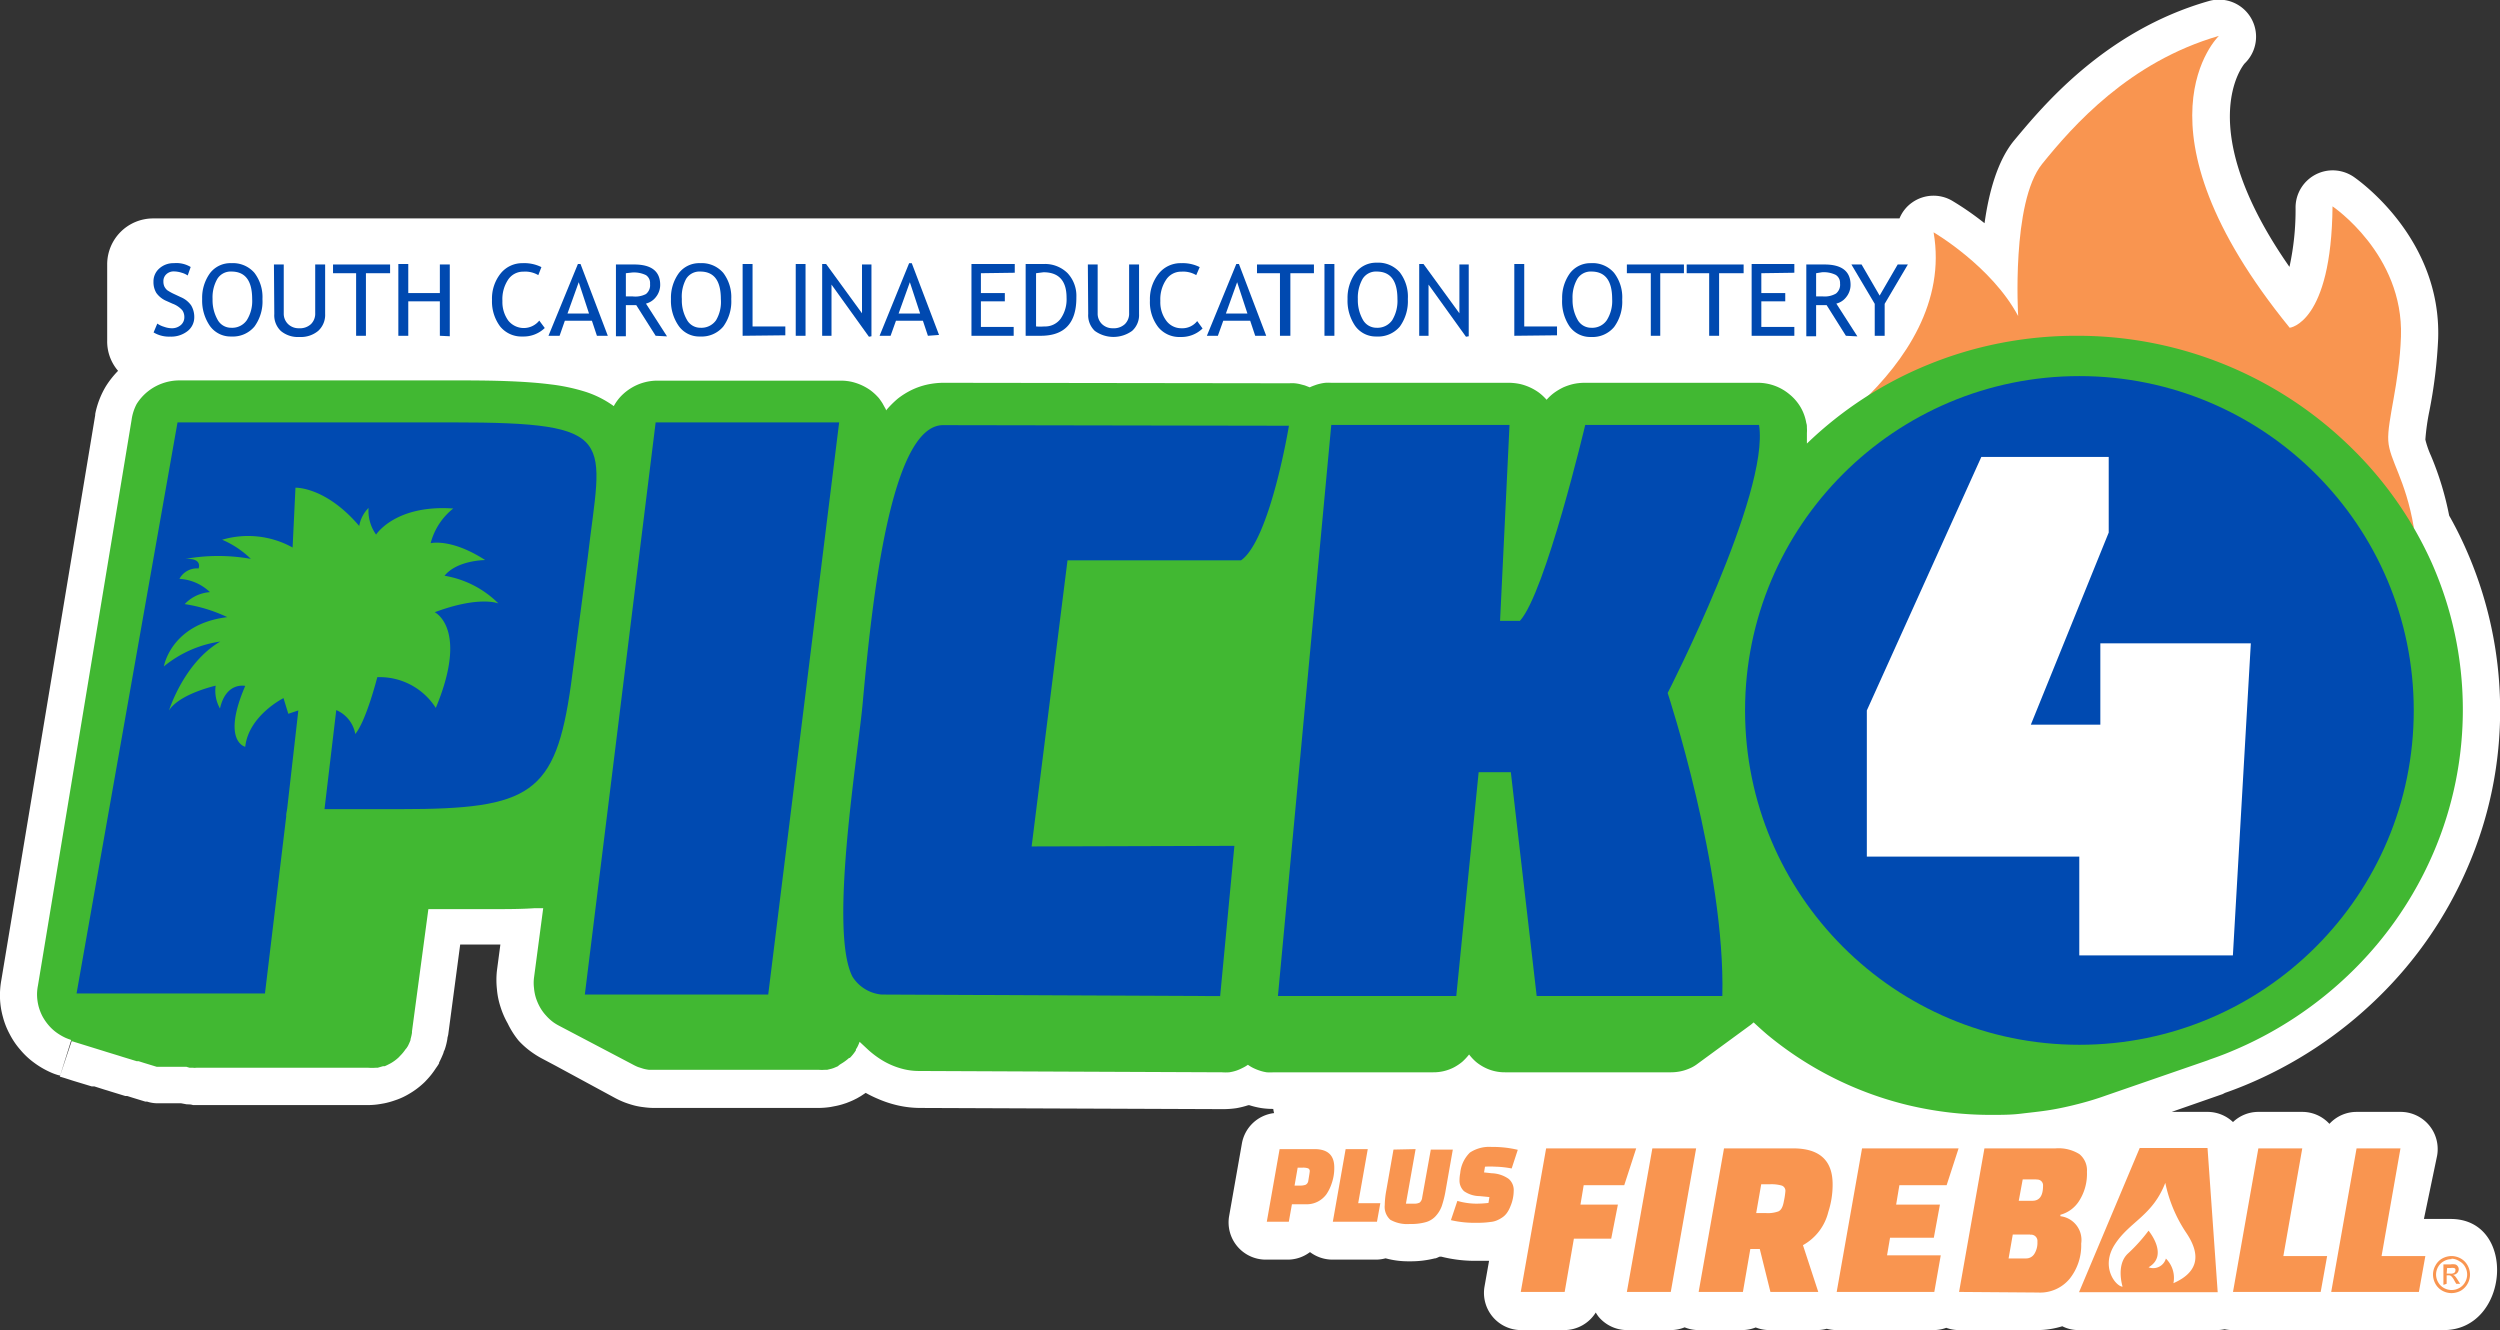
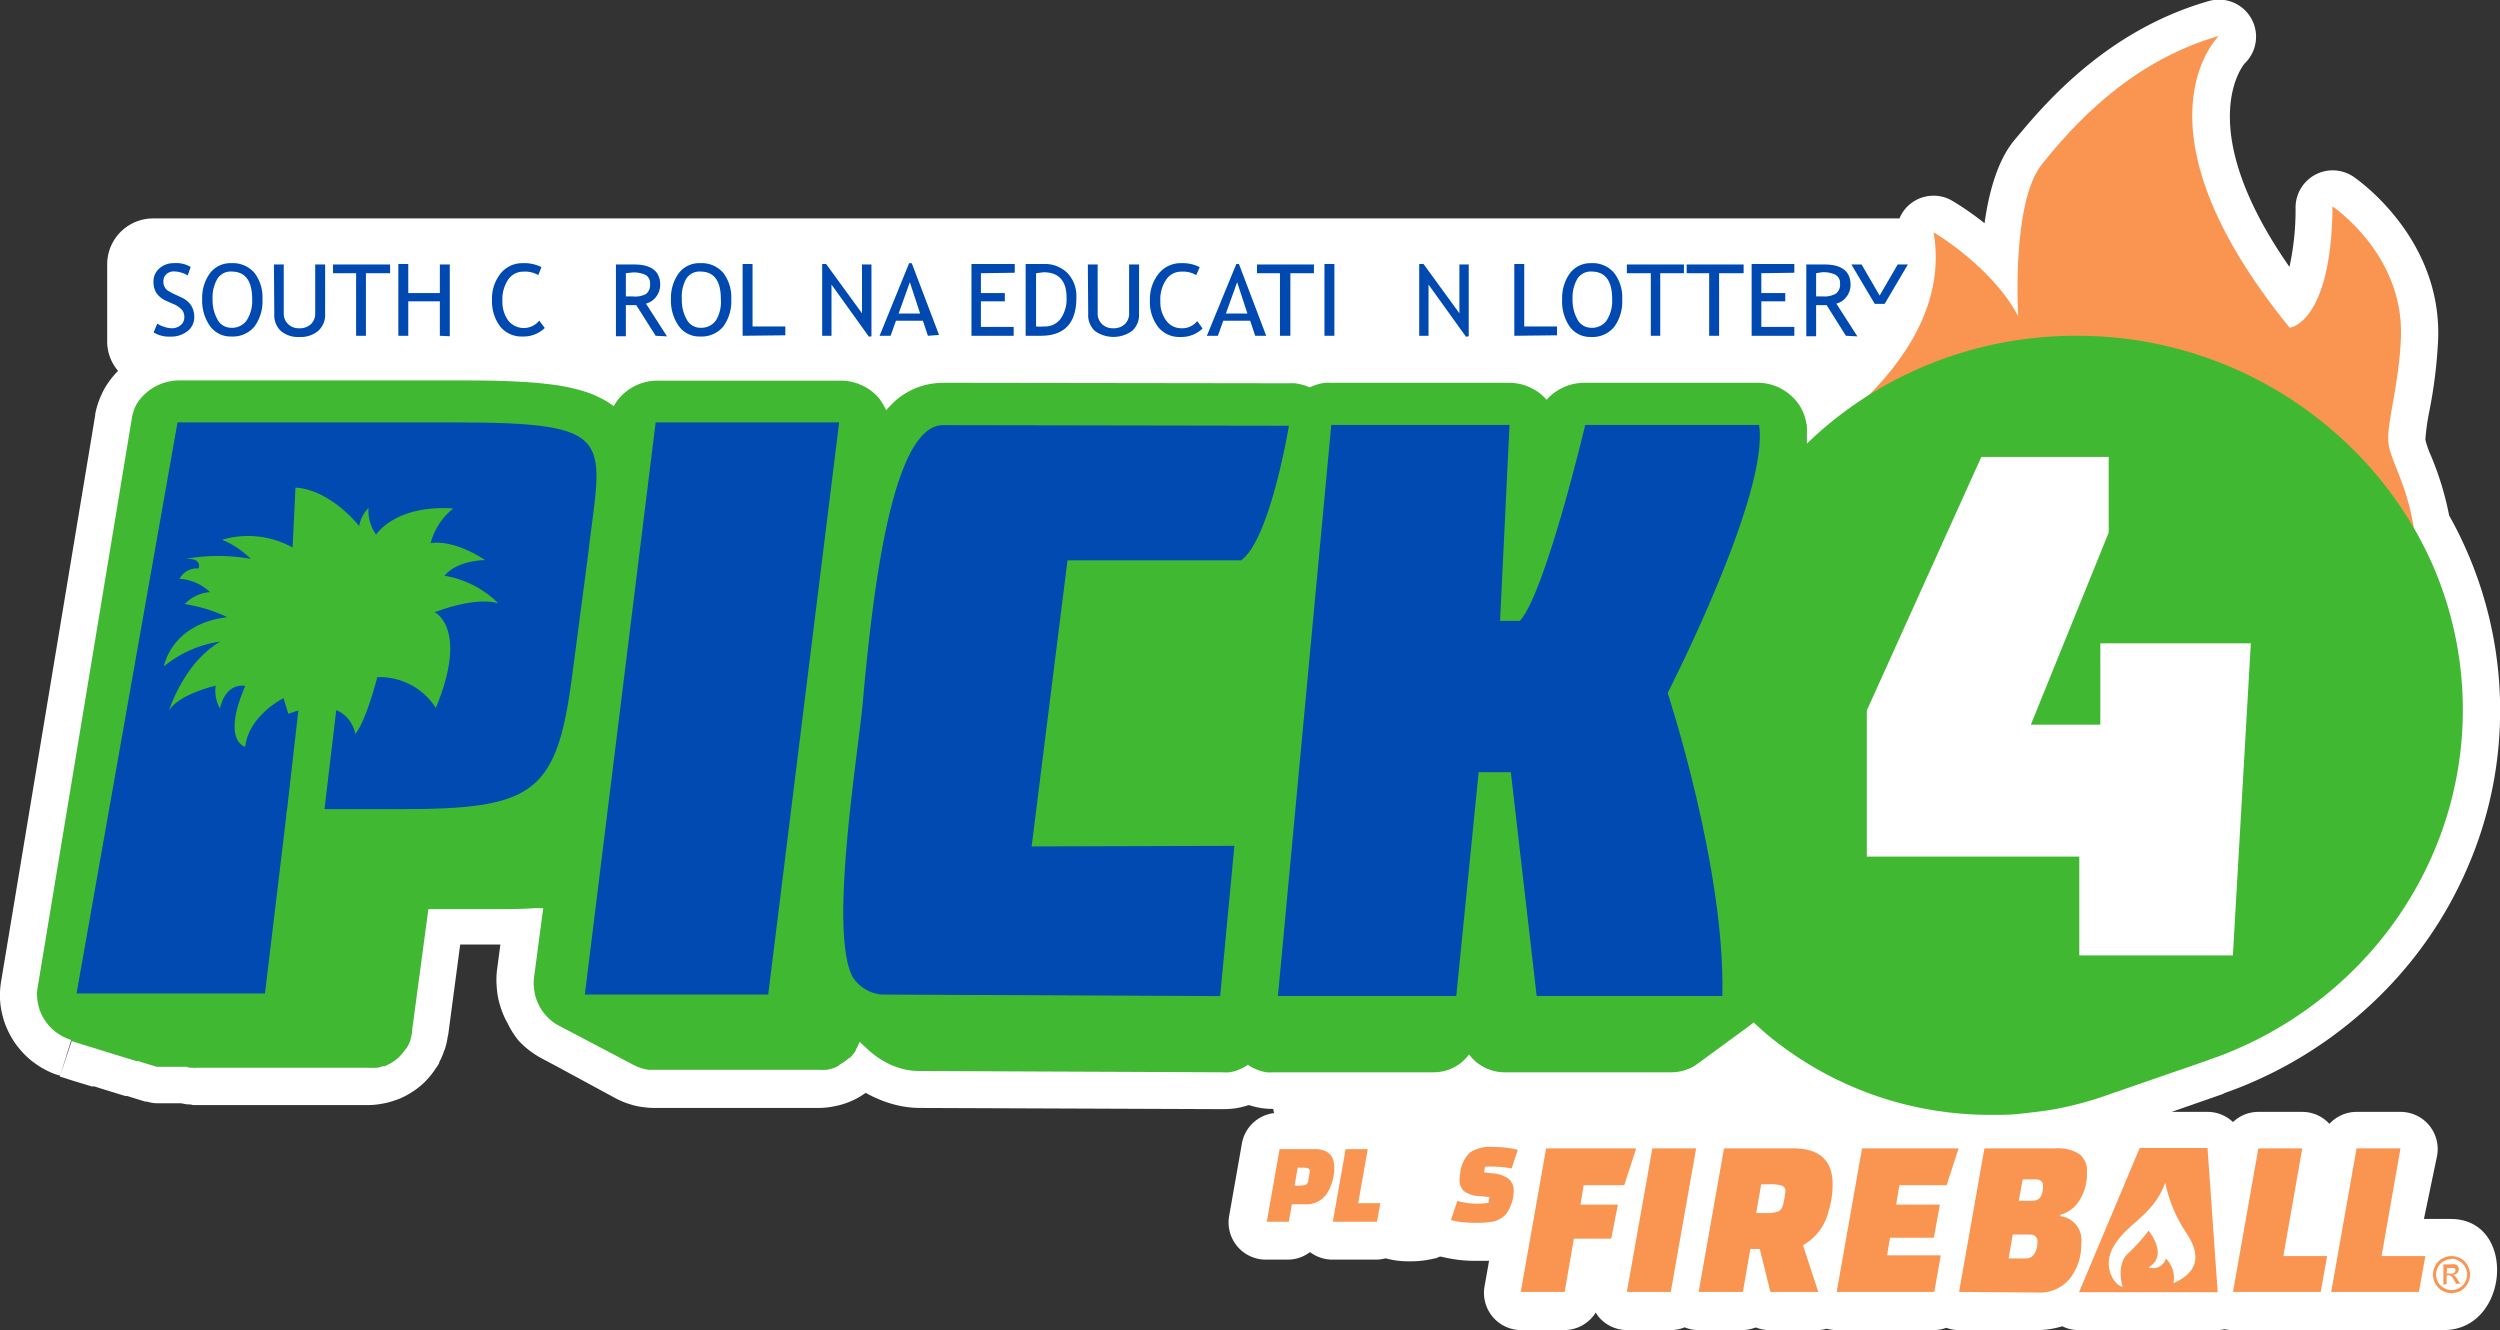
<svg xmlns="http://www.w3.org/2000/svg" viewBox="0 0 208.99 111.19">
  <rect x="0" y="0" width="208.99" height="111.19" fill="#333333" stroke="none" />
  <defs>
    <style>.cls-1{fill:#fff;}.cls-2{fill:#f99550;}.cls-3{fill:#41b832;}.cls-4{fill:#004ab1;}.cls-5{fill:#0049b0;}</style>
  </defs>
  <g id="Layer_2" data-name="Layer 2">
    <g id="Layer_1-2" data-name="Layer 1">
      <path class="cls-1" d="M186,91.36c.61-.21,1.15-.42,1.66-.63a35,35,0,0,0,11.15-7.35,33.8,33.8,0,0,0,7.49-10.91A32.89,32.89,0,0,0,209,59.12a33.25,33.25,0,0,0-2.9-13.32c-.4-.9-.85-1.8-1.36-2.7a25.26,25.26,0,0,0-1.52-5,7.57,7.57,0,0,1-.47-1.35,18.61,18.61,0,0,1,.33-2.36,40.23,40.23,0,0,0,.74-6.07c.28-8.48-6.78-13.34-7.08-13.55a3.15,3.15,0,0,0-1.74-.53,3.11,3.11,0,0,0-3.1,3.07,22.29,22.29,0,0,1-.51,5c-8.22-11.78-3.8-16.94-3.75-17a3.1,3.1,0,0,0-3-5.22c-8.78,2.51-14,8.94-16.29,11.68-1.37,1.68-2.09,4.3-2.45,6.89a24.85,24.85,0,0,0-2.71-1.88,3.09,3.09,0,0,0-3.33.14,3,3,0,0,0-1.07,1.34h-146a3.84,3.84,0,0,0-3.83,3.83V28.5A3.76,3.76,0,0,0,9.87,31a7.71,7.71,0,0,0-1,1.26,7.18,7.18,0,0,0-.91,2.35s0,.06,0,.09L.11,81.94A7.12,7.12,0,0,0,0,83.47,6.75,6.75,0,0,0,.24,85a6.43,6.43,0,0,0,.57,1.45,6.44,6.44,0,0,0,.89,1.31,6.43,6.43,0,0,0,1.14,1.07,7.25,7.25,0,0,0,1.34.79,4.75,4.75,0,0,0,.77.28l.08,0L5.94,87H6L5,90l.37.11.75.24,1.55.47.14,0,.08,0,.85.27.27.08.25.08,1.21.37.16,0,.44.14,1.08.33.05,0,.1,0a2.79,2.79,0,0,0,.91.14h1.93l.48.09c.17,0,.34,0,.51.06l.52,0h14.1a6.35,6.35,0,0,0,1.11-.1l.28-.05a6.71,6.71,0,0,0,.86-.24l.23-.08a5.78,5.78,0,0,0,.94-.45,6.72,6.72,0,0,0,1.21-.89,3.19,3.19,0,0,0,.26-.26,6.57,6.57,0,0,0,.79-1l.07-.1a3,3,0,0,0,.21-.33.21.21,0,0,1,0-.06,8.67,8.67,0,0,0,.37-.82c0-.09.07-.18.1-.27a5.42,5.42,0,0,0,.22-.89c0-.12.05-.23.07-.35l1-7.53h3.36l-.29,2.19a7.09,7.09,0,0,0,0,1.53,6.46,6.46,0,0,0,.3,1.49,7,7,0,0,0,.6,1.38A7.13,7.13,0,0,0,43.36,87a7,7,0,0,0,1.15,1,7.36,7.36,0,0,0,.78.48h0l1.15.61,5,2.71a7.43,7.43,0,0,0,.76.35,8.45,8.45,0,0,0,.81.26,5.77,5.77,0,0,0,.83.15,6.22,6.22,0,0,0,.86.06H68.43a7.07,7.07,0,0,0,1-.08l.31-.06a6,6,0,0,0,.67-.16l.34-.11c.21-.08.41-.16.6-.25l.3-.15.31-.18.41-.27a9.8,9.8,0,0,0,1,.49,9.4,9.4,0,0,0,1.7.56,8.53,8.53,0,0,0,1.88.21l25.31.1a7.77,7.77,0,0,0,1.09-.08,6.9,6.9,0,0,0,1-.25l0,0,.09,0a6.88,6.88,0,0,0,1,.24,6.37,6.37,0,0,0,1,.07,2,2,0,0,0,.07.35,3.1,3.1,0,0,0-2.69,2.53l-1.07,6.08a3.11,3.11,0,0,0,3.06,3.64h1.84a3.09,3.09,0,0,0,1.86-.63,3.14,3.14,0,0,0,1.87.63h3.69a3.24,3.24,0,0,0,.76-.11,7.2,7.2,0,0,0,2,.25,8.17,8.17,0,0,0,2.09-.24c.15,0,.29-.1.44-.15l.12,0a11.55,11.55,0,0,0,3,.35c.35,0,.67,0,1,0l-.38,2.15a3.11,3.11,0,0,0,3,3.64h3.67a3.11,3.11,0,0,0,2.63-1.47,2.82,2.82,0,0,0,.24.36,3.11,3.11,0,0,0,2.37,1.11h3.67a3.14,3.14,0,0,0,1.15-.23,3.08,3.08,0,0,0,1.13.23h3.66a3.18,3.18,0,0,0,1.15-.22,3.14,3.14,0,0,0,1.15.22h4a3.5,3.5,0,0,0,.79-.11,3.33,3.33,0,0,0,.77.11h8.16a3.11,3.11,0,0,0,1.06-.19,3.12,3.12,0,0,0,1,.19h6.59a7.09,7.09,0,0,0,2.11-.32,3,3,0,0,0,1.33.32h11.59a3.5,3.5,0,0,0,.65-.07,3.18,3.18,0,0,0,.62.07H194a2.63,2.63,0,0,0,.49,0,2.91,2.91,0,0,0,.4,0h9.4c5.5,0,6.16-9.29.57-9.29l-2.23,0,1.08-5.18a2.93,2.93,0,0,0,.07-.67,3.1,3.1,0,0,0-3.1-3.1H197a3.08,3.08,0,0,0-2.27,1,3.07,3.07,0,0,0-2.27-1h-3.68a3.06,3.06,0,0,0-2.11.85,3.09,3.09,0,0,0-2.13-.85h-3l4.27-1.49Z" />
      <path class="cls-2" d="M148.07,39.12s15.6-8.06,13.57-19.7c0,0,4.84,2.82,7.07,7,0,0-.58-9.51,2-12.71S178,5.17,185.49,3c0,0-7.85,7.49,5.92,24.4,0,0,3.49-.36,3.58-10.15,0,0,5.95,4,5.72,10.88-.13,3.93-1.16,7.06-1.06,8.71s1.44,3.19,2.13,7.22l-2.62,4.8Z" />
      <path class="cls-3" d="M203.26,47a31.48,31.48,0,0,0-7-9.86,32.64,32.64,0,0,0-22.68-9.07,33,33,0,0,0-6.41.62,32.21,32.21,0,0,0-6,1.8,32,32,0,0,0-10.12,6.59v-.45c0-.15,0-.3,0-.44a2.86,2.86,0,0,0,0-.42c0-.14,0-.27-.05-.4a3.9,3.9,0,0,0-.49-1.35,4,4,0,0,0-.92-1.06A4.12,4.12,0,0,0,147,32H132.44a4.61,4.61,0,0,0-.91.1,4.87,4.87,0,0,0-.84.28,5.24,5.24,0,0,0-.76.45,4,4,0,0,0-.64.59,4.4,4.4,0,0,0-.63-.59,4.33,4.33,0,0,0-.75-.44,4.26,4.26,0,0,0-.85-.29,4.73,4.73,0,0,0-.93-.1H111.27a3.59,3.59,0,0,0-.47,0,3.4,3.4,0,0,0-.46.08,3.06,3.06,0,0,0-.43.13,3.69,3.69,0,0,0-.42.17l-.41-.16-.42-.11a3.21,3.21,0,0,0-.43-.07,3.39,3.39,0,0,0-.45,0L78.93,32a6.57,6.57,0,0,0-1.42.15,6,6,0,0,0-1.28.44,6.6,6.6,0,0,0-1.16.72,8.12,8.12,0,0,0-1,1c0-.1-.09-.21-.14-.31l-.16-.29c-.06-.09-.12-.19-.19-.28a1.71,1.71,0,0,0-.21-.26,4.35,4.35,0,0,0-.64-.57,4.48,4.48,0,0,0-1.57-.69,4.28,4.28,0,0,0-.87-.09H54.94a4.23,4.23,0,0,0-1.13.16,4.17,4.17,0,0,0-1,.43,4.32,4.32,0,0,0-.86.67,3.91,3.91,0,0,0-.64.87A8.47,8.47,0,0,0,49,32.77a15.9,15.9,0,0,0-3-.64c-1.1-.14-2.31-.22-3.63-.27S39.61,31.8,38,31.8h-23a4.26,4.26,0,0,0-1.43.25,4.19,4.19,0,0,0-2.15,1.73A4,4,0,0,0,11,35.1L3.17,82.4a3.78,3.78,0,0,0-.07.88,4.16,4.16,0,0,0,.13.86,4.1,4.1,0,0,0,.32.82,4.3,4.3,0,0,0,.5.73,3.76,3.76,0,0,0,.65.61,4.75,4.75,0,0,0,.76.45,4.23,4.23,0,0,0,.83.27s-1-1-1.07-1,.83,1,.73,1l1.13.35,1.55.48.22.07,1.11.34.25.08,1.21.37.16,0,.44.14,1.08.33.05,0,.11,0h2.32l.27.08.28,0a1.27,1.27,0,0,0,.28,0H30.79a4.07,4.07,0,0,0,.61,0l.17,0,.45-.13.14,0c.17-.07.34-.16.51-.25a3.53,3.53,0,0,0,.66-.49l.14-.15a3.35,3.35,0,0,0,.42-.51L34,87.6a1.1,1.1,0,0,1,.09-.14h0a4.83,4.83,0,0,0,.23-.52l0-.07v0a4.54,4.54,0,0,0,.12-.53s0-.07,0-.12L35.81,76H41c1.35,0,2.59,0,3.71-.08l.7,0-.77,5.82a3.47,3.47,0,0,0,0,.85,3.93,3.93,0,0,0,.16.83,4.49,4.49,0,0,0,.34.78,3.79,3.79,0,0,0,.51.7,3.9,3.9,0,0,0,.64.58,4.09,4.09,0,0,0,.68.38l-.23-.11L52.92,89a4,4,0,0,0,.42.2l.44.14a3.4,3.4,0,0,0,.46.09l.47,0H68.43a3.31,3.31,0,0,0,.55,0l.17,0,.37-.09.18-.06.33-.14L70.2,89l.16-.1a4,4,0,0,0,.62-.46l.06,0a3.5,3.5,0,0,0,.51-.64.35.35,0,0,0,0-.08,1.48,1.48,0,0,0,.13-.21v0a3.79,3.79,0,0,0,.18-.42v0l.74.69a7.79,7.79,0,0,0,.89.69,6.35,6.35,0,0,0,2.15.93,5.41,5.41,0,0,0,1.21.13l25.32.11a3.81,3.81,0,0,0,.59,0,3.5,3.5,0,0,0,.56-.13,3.38,3.38,0,0,0,.52-.22,2.87,2.87,0,0,0,.48-.28,3,3,0,0,0,.49.29,4.18,4.18,0,0,0,.53.21,3.39,3.39,0,0,0,.55.13,3.77,3.77,0,0,0,.58,0h13.34a3.71,3.71,0,0,0,1.71-.4,4.16,4.16,0,0,0,.71-.47,4.84,4.84,0,0,0,.58-.62,4.22,4.22,0,0,0,.58.62,3.88,3.88,0,0,0,.72.47,3.64,3.64,0,0,0,.82.3,3.68,3.68,0,0,0,.89.1h13.88a4,4,0,0,0,.61-.05,3.51,3.51,0,0,0,.58-.14,4.35,4.35,0,0,0,.54-.22,3.12,3.12,0,0,0,.49-.31l4.56-3.34a1.25,1.25,0,0,1-.12.08c.09-.06.16-.13.24-.19q.54.51,1.11,1a29.15,29.15,0,0,0,11.81,5.92,29.7,29.7,0,0,0,6.91.81c.84,0,1.68,0,2.5-.1s1.65-.18,2.45-.31,1.6-.31,2.38-.51,1.54-.43,2.29-.7l8.68-3-.2.06c.64-.22,1.28-.45,1.9-.71a31.85,31.85,0,0,0,10.17-6.7,30.94,30.94,0,0,0,6.81-9.91A30.29,30.29,0,0,0,203.26,47Z" />
-       <circle class="cls-4" cx="173.83" cy="59.39" r="27.95" />
      <path class="cls-4" d="M33.52,67.64H24L22.15,83.05H6.4l8.44-47.74h23c14.1,0,12.44,1.33,11.29,11.31l-1.4,10.62C46.44,66.41,44.35,67.64,33.52,67.64Z" />
      <path class="cls-4" d="M48.89,83.14l5.92-47.83H70.15L64.22,83.14Z" />
      <path class="cls-4" d="M103.19,70.71,102,83.27l-28.31-.13a3.22,3.22,0,0,1-2.43-1.5c-2-3.9.52-18.84.87-23,.78-8.57,2.35-23.1,6.71-23.1l28.91.05s-1.57,9.53-4,11.25l-14.51,0-3,23.92Z" />
      <path class="cls-4" d="M126.3,64.55h-2.69l-1.87,18.71H106.83l4.46-47.74h14.9L125.4,51.9h1.66c2.14-2.36,5.46-16.38,5.46-16.38h14.53c.91,5.73-7.64,22.41-7.64,22.41s4.84,14.71,4.57,25.33H128.46Z" />
      <path class="cls-2" d="M109.15,100.67H108l-.26,1.46h-1.84l1.07-6.07h2.91c1.11,0,1.66.51,1.66,1.53a3.89,3.89,0,0,1-.21,1.32,3.66,3.66,0,0,1-.45.93,2.08,2.08,0,0,1-.68.59A2,2,0,0,1,109.15,100.67Zm-.67-3.06-.26,1.5h.43a1.33,1.33,0,0,0,.5-.07.44.44,0,0,0,.22-.34c.08-.48.12-.74.12-.79a.24.24,0,0,0-.14-.24,1.25,1.25,0,0,0-.44-.06Z" />
      <path class="cls-2" d="M115.11,102.13h-3.69l1.07-6.07h1.85l-.8,4.52h1.85Z" />
-       <path class="cls-2" d="M118.34,96.06l-.81,4.56h.67a.94.94,0,0,0,.48-.09.64.64,0,0,0,.21-.43l.72-4h1.84l-.6,3.41a8.55,8.55,0,0,1-.33,1.33,2.52,2.52,0,0,1-.54.86,1.76,1.76,0,0,1-.84.48,4.5,4.5,0,0,1-1.27.14,2.87,2.87,0,0,1-1.64-.35,1.44,1.44,0,0,1-.47-1.23,7.34,7.34,0,0,1,.13-1.23l.6-3.41Z" />
      <path class="cls-2" d="M121.29,102l.54-1.61a5.77,5.77,0,0,0,1.5.23,8.12,8.12,0,0,0,1.1-.06l.08-.49-.81-.08a2.32,2.32,0,0,1-1.31-.41,1.2,1.2,0,0,1-.38-.94,3.17,3.17,0,0,1,.06-.58,2.74,2.74,0,0,1,.81-1.71,2.92,2.92,0,0,1,1.82-.47,8.92,8.92,0,0,1,2.18.24l-.51,1.56a8.07,8.07,0,0,0-1.36-.15,7,7,0,0,0-.87,0l-.08.48.65.07a2.61,2.61,0,0,1,1.41.47,1.23,1.23,0,0,1,.42,1,3.38,3.38,0,0,1-.27,1.28,2.51,2.51,0,0,1-.3.57,1.53,1.53,0,0,1-.41.39,2.5,2.5,0,0,1-.45.24,1.74,1.74,0,0,1-.51.12,7.2,7.2,0,0,1-1.12.07A8.67,8.67,0,0,1,121.29,102Z" />
      <path class="cls-2" d="M134.69,103.55h-3.12L130.8,108h-3.67l2.12-12h7.53l-1,3.08h-3.39l-.27,1.62h3.13Z" />
      <path class="cls-2" d="M136,108l2.13-12h3.66l-2.12,12Z" />
      <path class="cls-2" d="M152,108h-4l-.89-3.59h-.79l-.62,3.59H142l2.12-12h5.78q3.3,0,3.3,3a7.35,7.35,0,0,1-.36,2.31,4.35,4.35,0,0,1-2.12,2.78Zm-4.77-9-.42,2.41h.85a2.57,2.57,0,0,0,1-.14c.23-.1.38-.37.46-.83a6.36,6.36,0,0,0,.13-.84.46.46,0,0,0-.3-.49,3.16,3.16,0,0,0-1-.11Z" />
      <path class="cls-2" d="M161.66,103.47H158l-.25,1.47h4.49L161.7,108h-8.16l2.12-12h8.07l-1,3.08h-3.95l-.27,1.62h3.66Z" />
      <path class="cls-2" d="M163.77,108l2.12-12h5.94a3.3,3.3,0,0,1,2,.48,1.75,1.75,0,0,1,.63,1.48,4.18,4.18,0,0,1-.64,2.41,2.68,2.68,0,0,1-1.58,1.18l0,.12a2,2,0,0,1,1.74,2.29,4.48,4.48,0,0,1-.95,2.92,3.2,3.2,0,0,1-2.66,1.17Zm5.94-4.8h-1.45l-.35,2h1.43a.81.81,0,0,0,.73-.39,1.74,1.74,0,0,0,.25-1A.53.53,0,0,0,169.71,103.22Zm.54-4.61h-1.16l-.33,1.79h1.14c.59,0,.89-.41.89-1.25A.48.48,0,0,0,170.25,98.61Z" />
      <polygon class="cls-2" points="184.54 95.97 178.87 95.97 173.8 108.02 185.39 108.02 184.54 95.97" />
      <path class="cls-2" d="M194,108h-7.33l2.12-12h3.67l-1.58,9h3.66Z" />
      <path class="cls-2" d="M202.21,108h-7.33L197,96h3.67l-1.58,9h3.66Z" />
      <path class="cls-5" d="M12.84,27.79l.31-.74a1.89,1.89,0,0,0,.57.27,1.93,1.93,0,0,0,.62.12,1.12,1.12,0,0,0,.78-.27.85.85,0,0,0,.29-.66,1,1,0,0,0-.16-.56,2,2,0,0,0-.82-.56l-.49-.22a2,2,0,0,1-.87-.68,1.75,1.75,0,0,1-.24-.94,1.43,1.43,0,0,1,.48-1.1A1.76,1.76,0,0,1,14.54,22a2.3,2.3,0,0,1,1.4.32l-.25.71a1.68,1.68,0,0,0-.5-.23,2.2,2.2,0,0,0-.63-.11.89.89,0,0,0-.66.24.78.78,0,0,0-.24.6,1,1,0,0,0,.08.42,1,1,0,0,0,.24.31,4.29,4.29,0,0,0,.64.35l.49.23a2,2,0,0,1,.87.69,1.88,1.88,0,0,1,.26,1,1.46,1.46,0,0,1-.55,1.14,2.22,2.22,0,0,1-1.47.47A2.48,2.48,0,0,1,12.84,27.79Z" />
      <path class="cls-5" d="M16.9,25a3.5,3.5,0,0,1,.66-2.17A2.14,2.14,0,0,1,19.34,22a2.37,2.37,0,0,1,1.93.81A3.34,3.34,0,0,1,21.94,25a3.56,3.56,0,0,1-.67,2.3,2.35,2.35,0,0,1-1.93.83,2.12,2.12,0,0,1-1.79-.88A3.72,3.72,0,0,1,16.9,25Zm.87,0a3.33,3.33,0,0,0,.41,1.71,1.28,1.28,0,0,0,1.16.69,1.48,1.48,0,0,0,1.29-.63A3,3,0,0,0,21.08,25c0-1.54-.58-2.3-1.74-2.3a1.31,1.31,0,0,0-1.17.61A3.09,3.09,0,0,0,17.77,25Z" />
      <path class="cls-5" d="M22.9,22.11h.82v4.08a1.21,1.21,0,0,0,.35.89,1.26,1.26,0,0,0,.93.36,1.34,1.34,0,0,0,1-.35,1.22,1.22,0,0,0,.35-.92V22.11h.83v4.14a1.8,1.8,0,0,1-.58,1.41,2.26,2.26,0,0,1-1.56.51,2.23,2.23,0,0,1-1.56-.5,1.8,1.8,0,0,1-.55-1.42Z" />
      <path class="cls-5" d="M30.59,22.84v5.23h-.82V22.84H27.84v-.73h4.77v.73Z" />
      <path class="cls-5" d="M36.77,28.07V25.19H34.13v2.88H33.3v-6h.83V24.5h2.64V22.11h.83v6Z" />
      <path class="cls-5" d="M45.26,22.33,45,23a2.15,2.15,0,0,0-1.25-.29,1.5,1.5,0,0,0-1.28.68A2.93,2.93,0,0,0,42,25.16a2.64,2.64,0,0,0,.49,1.64,1.66,1.66,0,0,0,2.59,0l.46.62a2.55,2.55,0,0,1-1.86.71,2.29,2.29,0,0,1-1.87-.84,3.48,3.48,0,0,1-.68-2.22,3.35,3.35,0,0,1,.73-2.22A2.32,2.32,0,0,1,43.71,22,3.17,3.17,0,0,1,45.26,22.33Z" />
-       <path class="cls-5" d="M49.9,28.07l-.42-1.26H47.22l-.44,1.26h-.93l2.46-6h.22l2.28,6Zm-1.52-4.48-.94,2.62h1.8Z" />
      <path class="cls-5" d="M54.81,28.07l-1.62-2.56c-.18,0-.47,0-.87,0v2.6h-.83v-6l.64,0,.88,0c1.45,0,2.18.57,2.18,1.71a1.63,1.63,0,0,1-.35,1,1.53,1.53,0,0,1-.84.56l1.76,2.74Zm-2.49-5.23v1.94c.2,0,.39,0,.58,0A1.92,1.92,0,0,0,54,24.58a.94.94,0,0,0,.34-.84A.79.79,0,0,0,54,23a2.29,2.29,0,0,0-1.15-.22Z" />
      <path class="cls-5" d="M56.09,25a3.5,3.5,0,0,1,.66-2.17A2.14,2.14,0,0,1,58.53,22a2.37,2.37,0,0,1,1.93.81A3.34,3.34,0,0,1,61.13,25a3.56,3.56,0,0,1-.67,2.3,2.35,2.35,0,0,1-1.93.83,2.1,2.1,0,0,1-1.79-.88A3.66,3.66,0,0,1,56.09,25ZM57,25a3.23,3.23,0,0,0,.41,1.71,1.28,1.28,0,0,0,1.16.69,1.49,1.49,0,0,0,1.29-.63A3,3,0,0,0,60.26,25c0-1.54-.57-2.3-1.73-2.3a1.31,1.31,0,0,0-1.17.61A3.09,3.09,0,0,0,57,25Z" />
      <path class="cls-5" d="M62.08,28.07v-6h.83v5.22h2.74v.74Z" />
-       <path class="cls-5" d="M66.52,28.07v-6h.82v6Z" />
      <path class="cls-5" d="M72.64,28.15l-3.13-4.36v4.28h-.78v-6h.33l3,4.12V22.11h.79v6Z" />
      <path class="cls-5" d="M77.57,28.07l-.42-1.26H74.9l-.45,1.26h-.92L76,22h.22l2.28,6Zm-1.51-4.48-.94,2.62h1.8Z" />
      <path class="cls-5" d="M82,22.84V24.5h2v.69H82v2.14h2.74v.74H81.21v-6h3.62v.73Z" />
      <path class="cls-5" d="M87,28.07H85.74v-6l1.5,0a2.68,2.68,0,0,1,2,.76,2.77,2.77,0,0,1,.74,2C90,27,89,28.07,87,28.07Zm-.39-5.23v4.45a4.49,4.49,0,0,0,.69,0,1.61,1.61,0,0,0,1.36-.64,2.82,2.82,0,0,0,.5-1.77c0-1.41-.65-2.12-1.93-2.12Z" />
      <path class="cls-5" d="M90.94,22.11h.82v4.08a1.21,1.21,0,0,0,.35.89,1.26,1.26,0,0,0,.93.36,1.34,1.34,0,0,0,1-.35,1.22,1.22,0,0,0,.35-.92V22.11h.83v4.14a1.77,1.77,0,0,1-.58,1.41,2.66,2.66,0,0,1-3.12,0,1.8,1.8,0,0,1-.55-1.42Z" />
      <path class="cls-5" d="M100.29,22.33,100,23a2.14,2.14,0,0,0-1.24-.29,1.49,1.49,0,0,0-1.28.68A2.93,2.93,0,0,0,97,25.16a2.58,2.58,0,0,0,.49,1.64,1.55,1.55,0,0,0,1.27.64,1.57,1.57,0,0,0,1.32-.6l.45.62a2.54,2.54,0,0,1-1.85.71,2.27,2.27,0,0,1-1.87-.84,3.42,3.42,0,0,1-.68-2.22,3.4,3.4,0,0,1,.72-2.22A2.34,2.34,0,0,1,98.75,22,3.15,3.15,0,0,1,100.29,22.33Z" />
      <path class="cls-5" d="M104.93,28.07l-.42-1.26h-2.25l-.45,1.26h-.92l2.46-6h.22l2.28,6Zm-1.51-4.48-.94,2.62h1.8Z" />
      <path class="cls-5" d="M107.87,22.84v5.23H107V22.84h-1.92v-.73h4.76v.73Z" />
      <path class="cls-5" d="M110.72,28.07v-6h.83v6Z" />
-       <path class="cls-5" d="M112.65,25a3.56,3.56,0,0,1,.65-2.17,2.15,2.15,0,0,1,1.78-.87,2.39,2.39,0,0,1,1.94.81,3.34,3.34,0,0,1,.67,2.23,3.62,3.62,0,0,1-.67,2.3,2.37,2.37,0,0,1-1.94.83,2.12,2.12,0,0,1-1.79-.88A3.72,3.72,0,0,1,112.65,25Zm.86,0a3.33,3.33,0,0,0,.41,1.71,1.3,1.3,0,0,0,1.16.69,1.5,1.5,0,0,0,1.3-.63,3.09,3.09,0,0,0,.44-1.77c0-1.54-.58-2.3-1.74-2.3a1.31,1.31,0,0,0-1.17.61A3.18,3.18,0,0,0,113.51,25Z" />
      <path class="cls-5" d="M122.55,28.15l-3.13-4.36v4.28h-.78v-6H119l3,4.12V22.11h.78v6Z" />
      <path class="cls-5" d="M126.59,28.07v-6h.83v5.22h2.74v.74Z" />
      <path class="cls-5" d="M130.59,25a3.5,3.5,0,0,1,.66-2.17A2.14,2.14,0,0,1,133,22a2.35,2.35,0,0,1,1.93.81,3.34,3.34,0,0,1,.68,2.23,3.56,3.56,0,0,1-.68,2.3,2.35,2.35,0,0,1-1.93.83,2.12,2.12,0,0,1-1.79-.88A3.72,3.72,0,0,1,130.59,25Zm.87,0a3.33,3.33,0,0,0,.41,1.71,1.29,1.29,0,0,0,1.16.69,1.47,1.47,0,0,0,1.29-.63,3,3,0,0,0,.45-1.77c0-1.54-.58-2.3-1.74-2.3a1.31,1.31,0,0,0-1.17.61A3.09,3.09,0,0,0,131.46,25Z" />
      <path class="cls-5" d="M138.79,22.84v5.23H138V22.84H136v-.73h4.77v.73Z" />
      <path class="cls-5" d="M143.71,22.84v5.23h-.83V22.84H141v-.73h4.76v.73Z" />
      <path class="cls-5" d="M147.24,22.84V24.5h2v.69h-2v2.14H150v.74h-3.57v-6H150v.73Z" />
      <path class="cls-5" d="M154.31,28.07l-1.61-2.56c-.19,0-.48,0-.88,0v2.6H151v-6l.65,0,.87,0c1.45,0,2.18.57,2.18,1.71a1.63,1.63,0,0,1-.35,1,1.5,1.5,0,0,1-.84.56l1.76,2.74Zm-2.49-5.23v1.94c.2,0,.39,0,.58,0a1.87,1.87,0,0,0,1.08-.24.94.94,0,0,0,.34-.84.79.79,0,0,0-.36-.72,2.27,2.27,0,0,0-1.15-.22Z" />
-       <path class="cls-5" d="M157.55,25.4v2.67h-.83V25.4l-1.95-3.29h.85l1.51,2.6,1.51-2.6h.85Z" />
+       <path class="cls-5" d="M157.55,25.4h-.83V25.4l-1.95-3.29h.85l1.51,2.6,1.51-2.6h.85Z" />
      <path class="cls-3" d="M23.94,68.19l1-8.8-.84.28-.4-1.31s-2.91,1.45-3.2,4.07c0,0-2-.44,0-5.09,0,0-1.6-.37-2.11,1.89a3,3,0,0,1-.36-1.91S15,58,14.13,59.39c0,0,1.24-4,4.29-5.76a9.55,9.55,0,0,0-4.72,2.08s.58-3.54,5.3-4.12a12.78,12.78,0,0,0-3.56-1.09,3.21,3.21,0,0,1,2.11-1A4,4,0,0,0,15,48.39a1.66,1.66,0,0,1,1.6-.87s.37-.87-1.09-.8a15.56,15.56,0,0,1,5.46,0,7.81,7.81,0,0,0-2.4-1.6,7.67,7.67,0,0,1,5.89.65l.24-5s2.52-.1,5.33,3.2a2.8,2.8,0,0,1,.78-1.51,3.42,3.42,0,0,0,.63,2.23s1.6-2.52,6.45-2.18A5.45,5.45,0,0,0,36,45.41s1.7-.44,4.56,1.41c0,0-2.33,0-3.4,1.31a8.32,8.32,0,0,1,4.51,2.32s-1.55-.68-5.33.73c0,0,2.86,1.36.09,8a5.55,5.55,0,0,0-4.89-2.57s-.92,3.64-1.84,4.75a2.69,2.69,0,0,0-1.59-2l-1,8.42Z" />
      <path class="cls-1" d="M177.44,107.56c-.53,0-1.89-1.61-.65-3.53s3.15-2.38,4.22-5.15a11.75,11.75,0,0,0,1.74,4.16c1.36,2,.89,3.37-1.06,4.23a2.27,2.27,0,0,0-.63-2.06,1.1,1.1,0,0,1-1.45.73c1.73-1,0-3.06,0-3.06a13.84,13.84,0,0,1-1.7,1.89C176.85,105.72,177.44,107.56,177.44,107.56Z" />
      <path class="cls-2" d="M204.94,105a1.63,1.63,0,0,1,.76.2,1.47,1.47,0,0,1,.58.58,1.57,1.57,0,0,1-.57,2.12,1.67,1.67,0,0,1-.77.2,1.61,1.61,0,0,1-.77-.2,1.47,1.47,0,0,1-.58-.58,1.61,1.61,0,0,1-.2-.77,1.51,1.51,0,0,1,.21-.77,1.45,1.45,0,0,1,.57-.58A1.67,1.67,0,0,1,204.94,105Zm0,.26a1.25,1.25,0,0,0-.64.17,1.21,1.21,0,0,0-.48.47,1.28,1.28,0,0,0,0,1.29,1.23,1.23,0,0,0,.48.48,1.31,1.31,0,0,0,1.29,0,1.23,1.23,0,0,0,.48-.48,1.28,1.28,0,0,0,0-1.29,1.15,1.15,0,0,0-.48-.47A1.25,1.25,0,0,0,204.94,105.22Zm-.68,2.15V105.7h.57a1.31,1.31,0,0,1,.42,0,.37.37,0,0,1,.21.16.38.38,0,0,1,.08.24.44.44,0,0,1-.13.32.49.49,0,0,1-.34.15l.14.09a2.38,2.38,0,0,1,.24.33l.21.33h-.33l-.15-.26a1.38,1.38,0,0,0-.28-.39.34.34,0,0,0-.22-.06h-.15v.71Zm.27-.94h.32a.49.49,0,0,0,.32-.07.23.23,0,0,0,.09-.18.33.33,0,0,0,0-.14.2.2,0,0,0-.12-.08.82.82,0,0,0-.27,0h-.3Z" />
      <polygon class="cls-1" points="156.06 71.61 173.82 71.61 173.82 79.87 186.66 79.87 188.16 53.78 175.58 53.78 175.58 60.58 169.77 60.58 176.28 44.52 176.28 38.2 165.63 38.2 156.06 59.39 156.06 71.61" />
    </g>
  </g>
</svg>